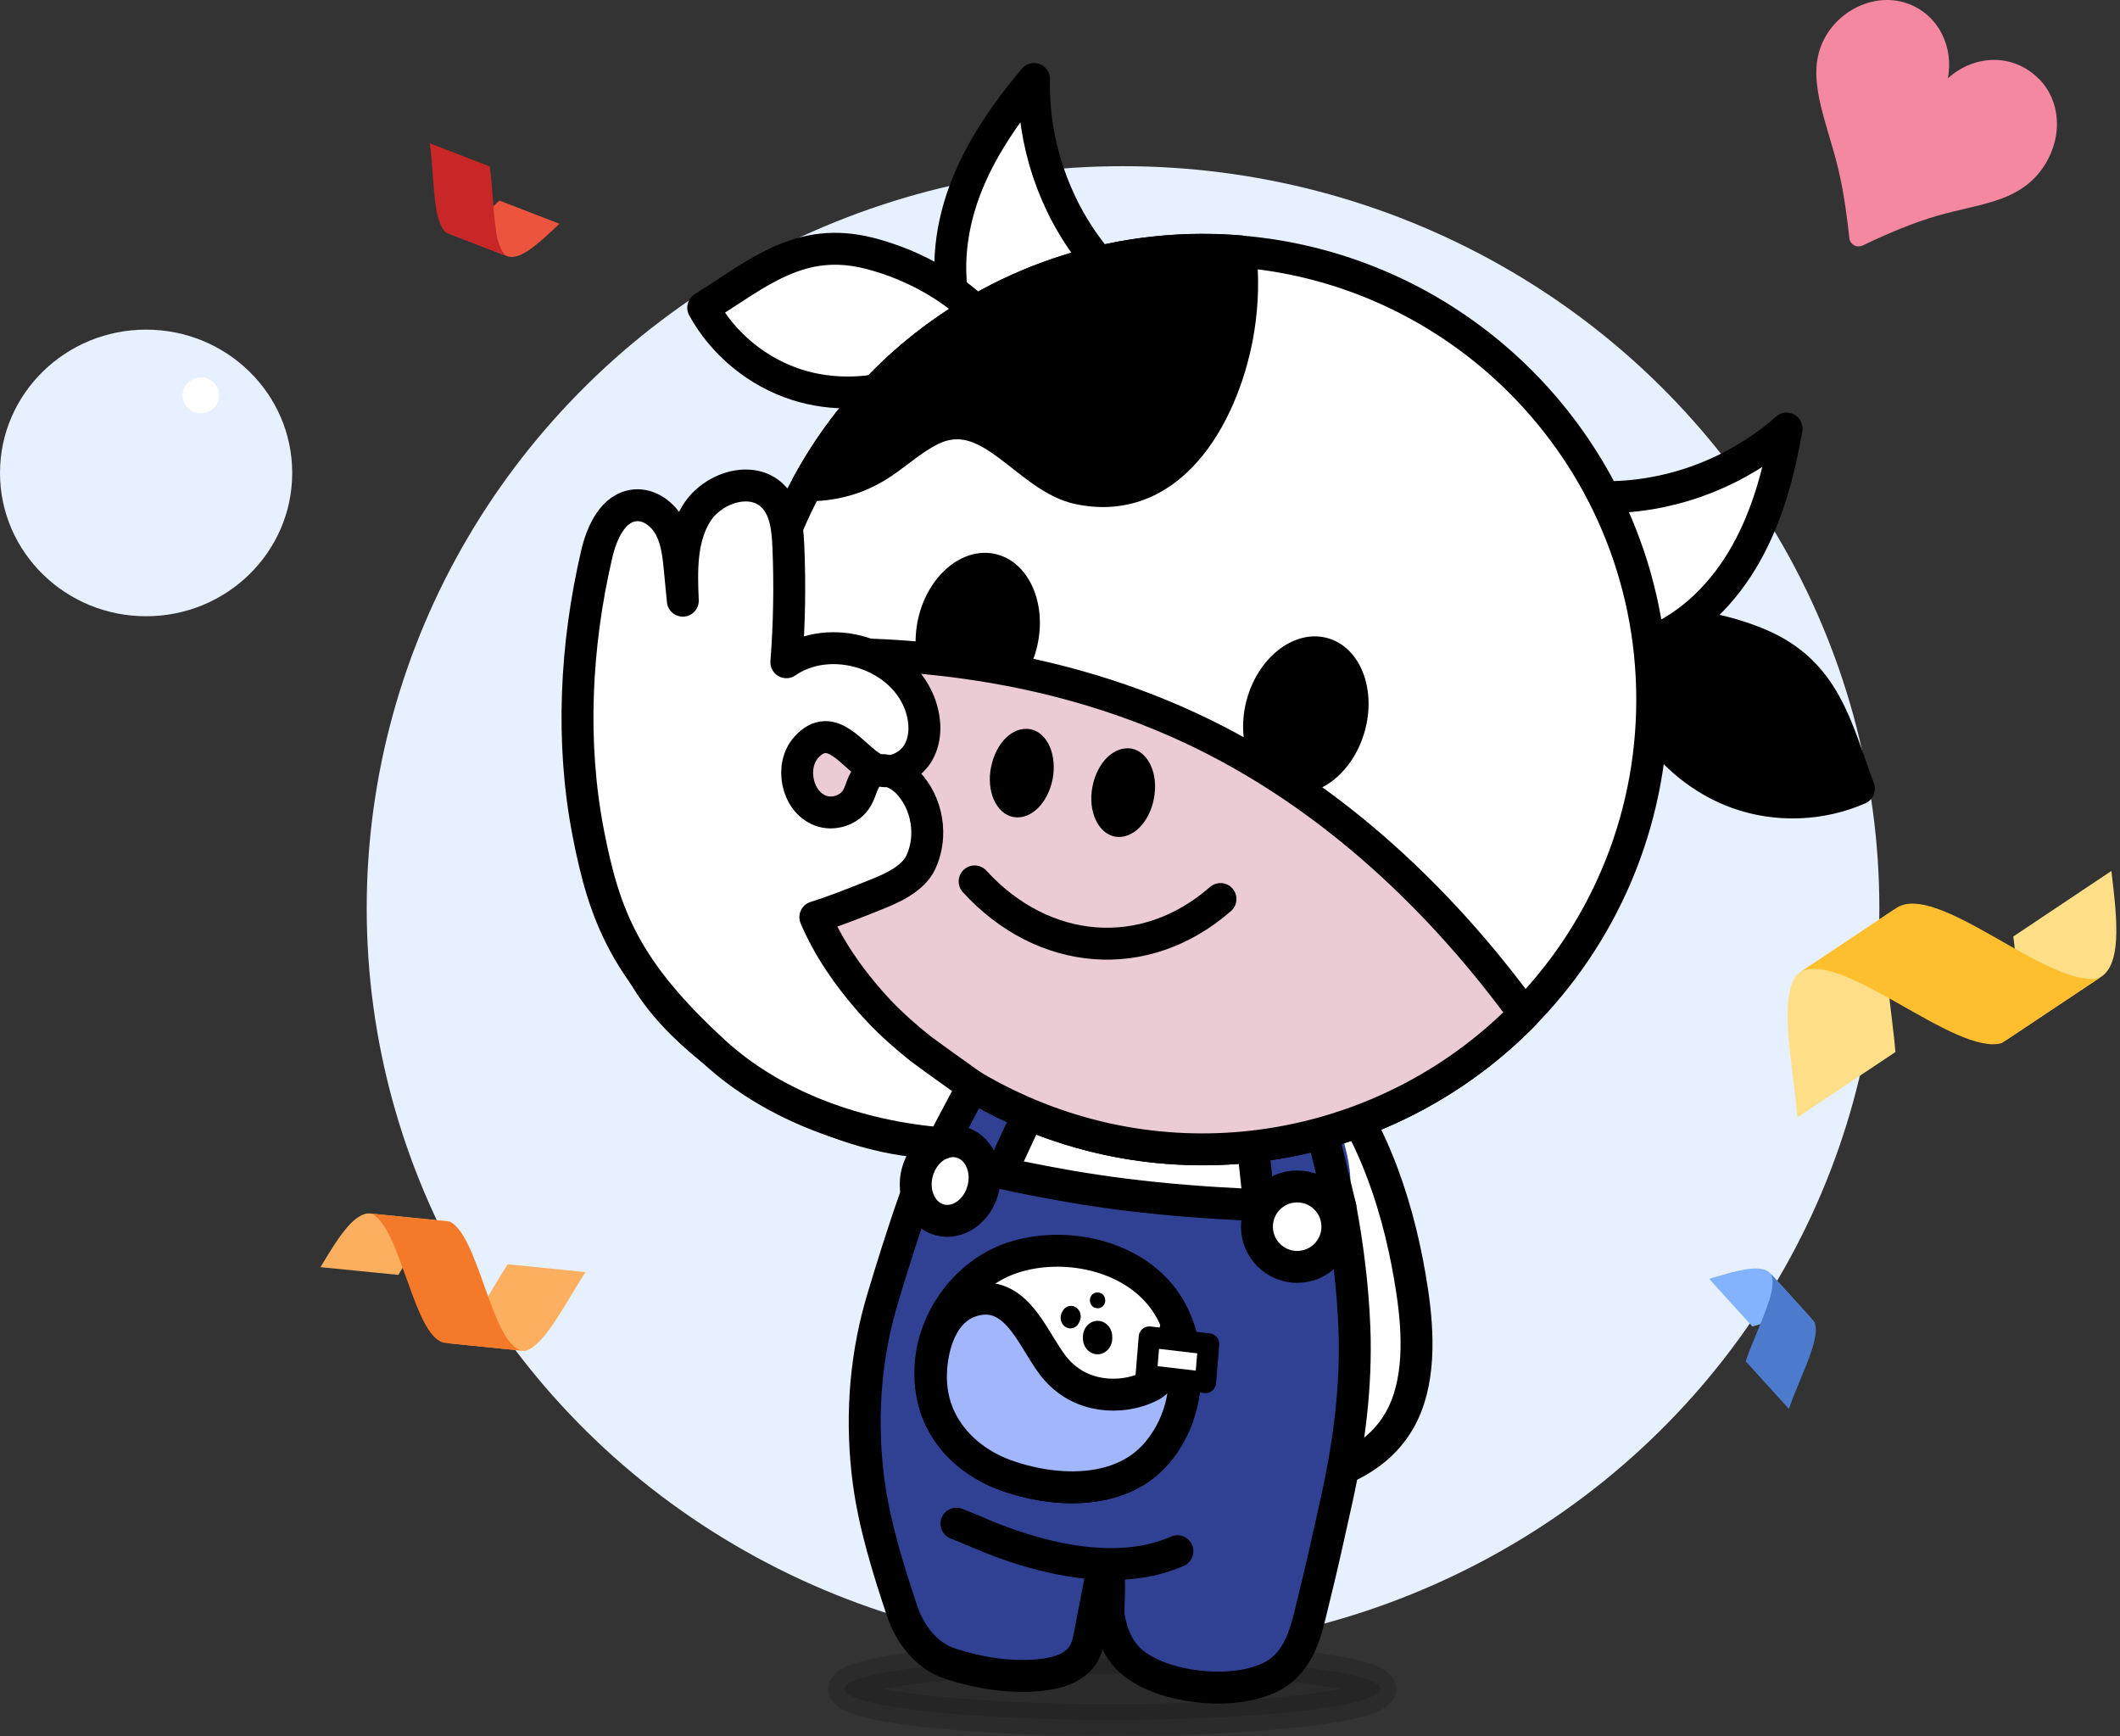
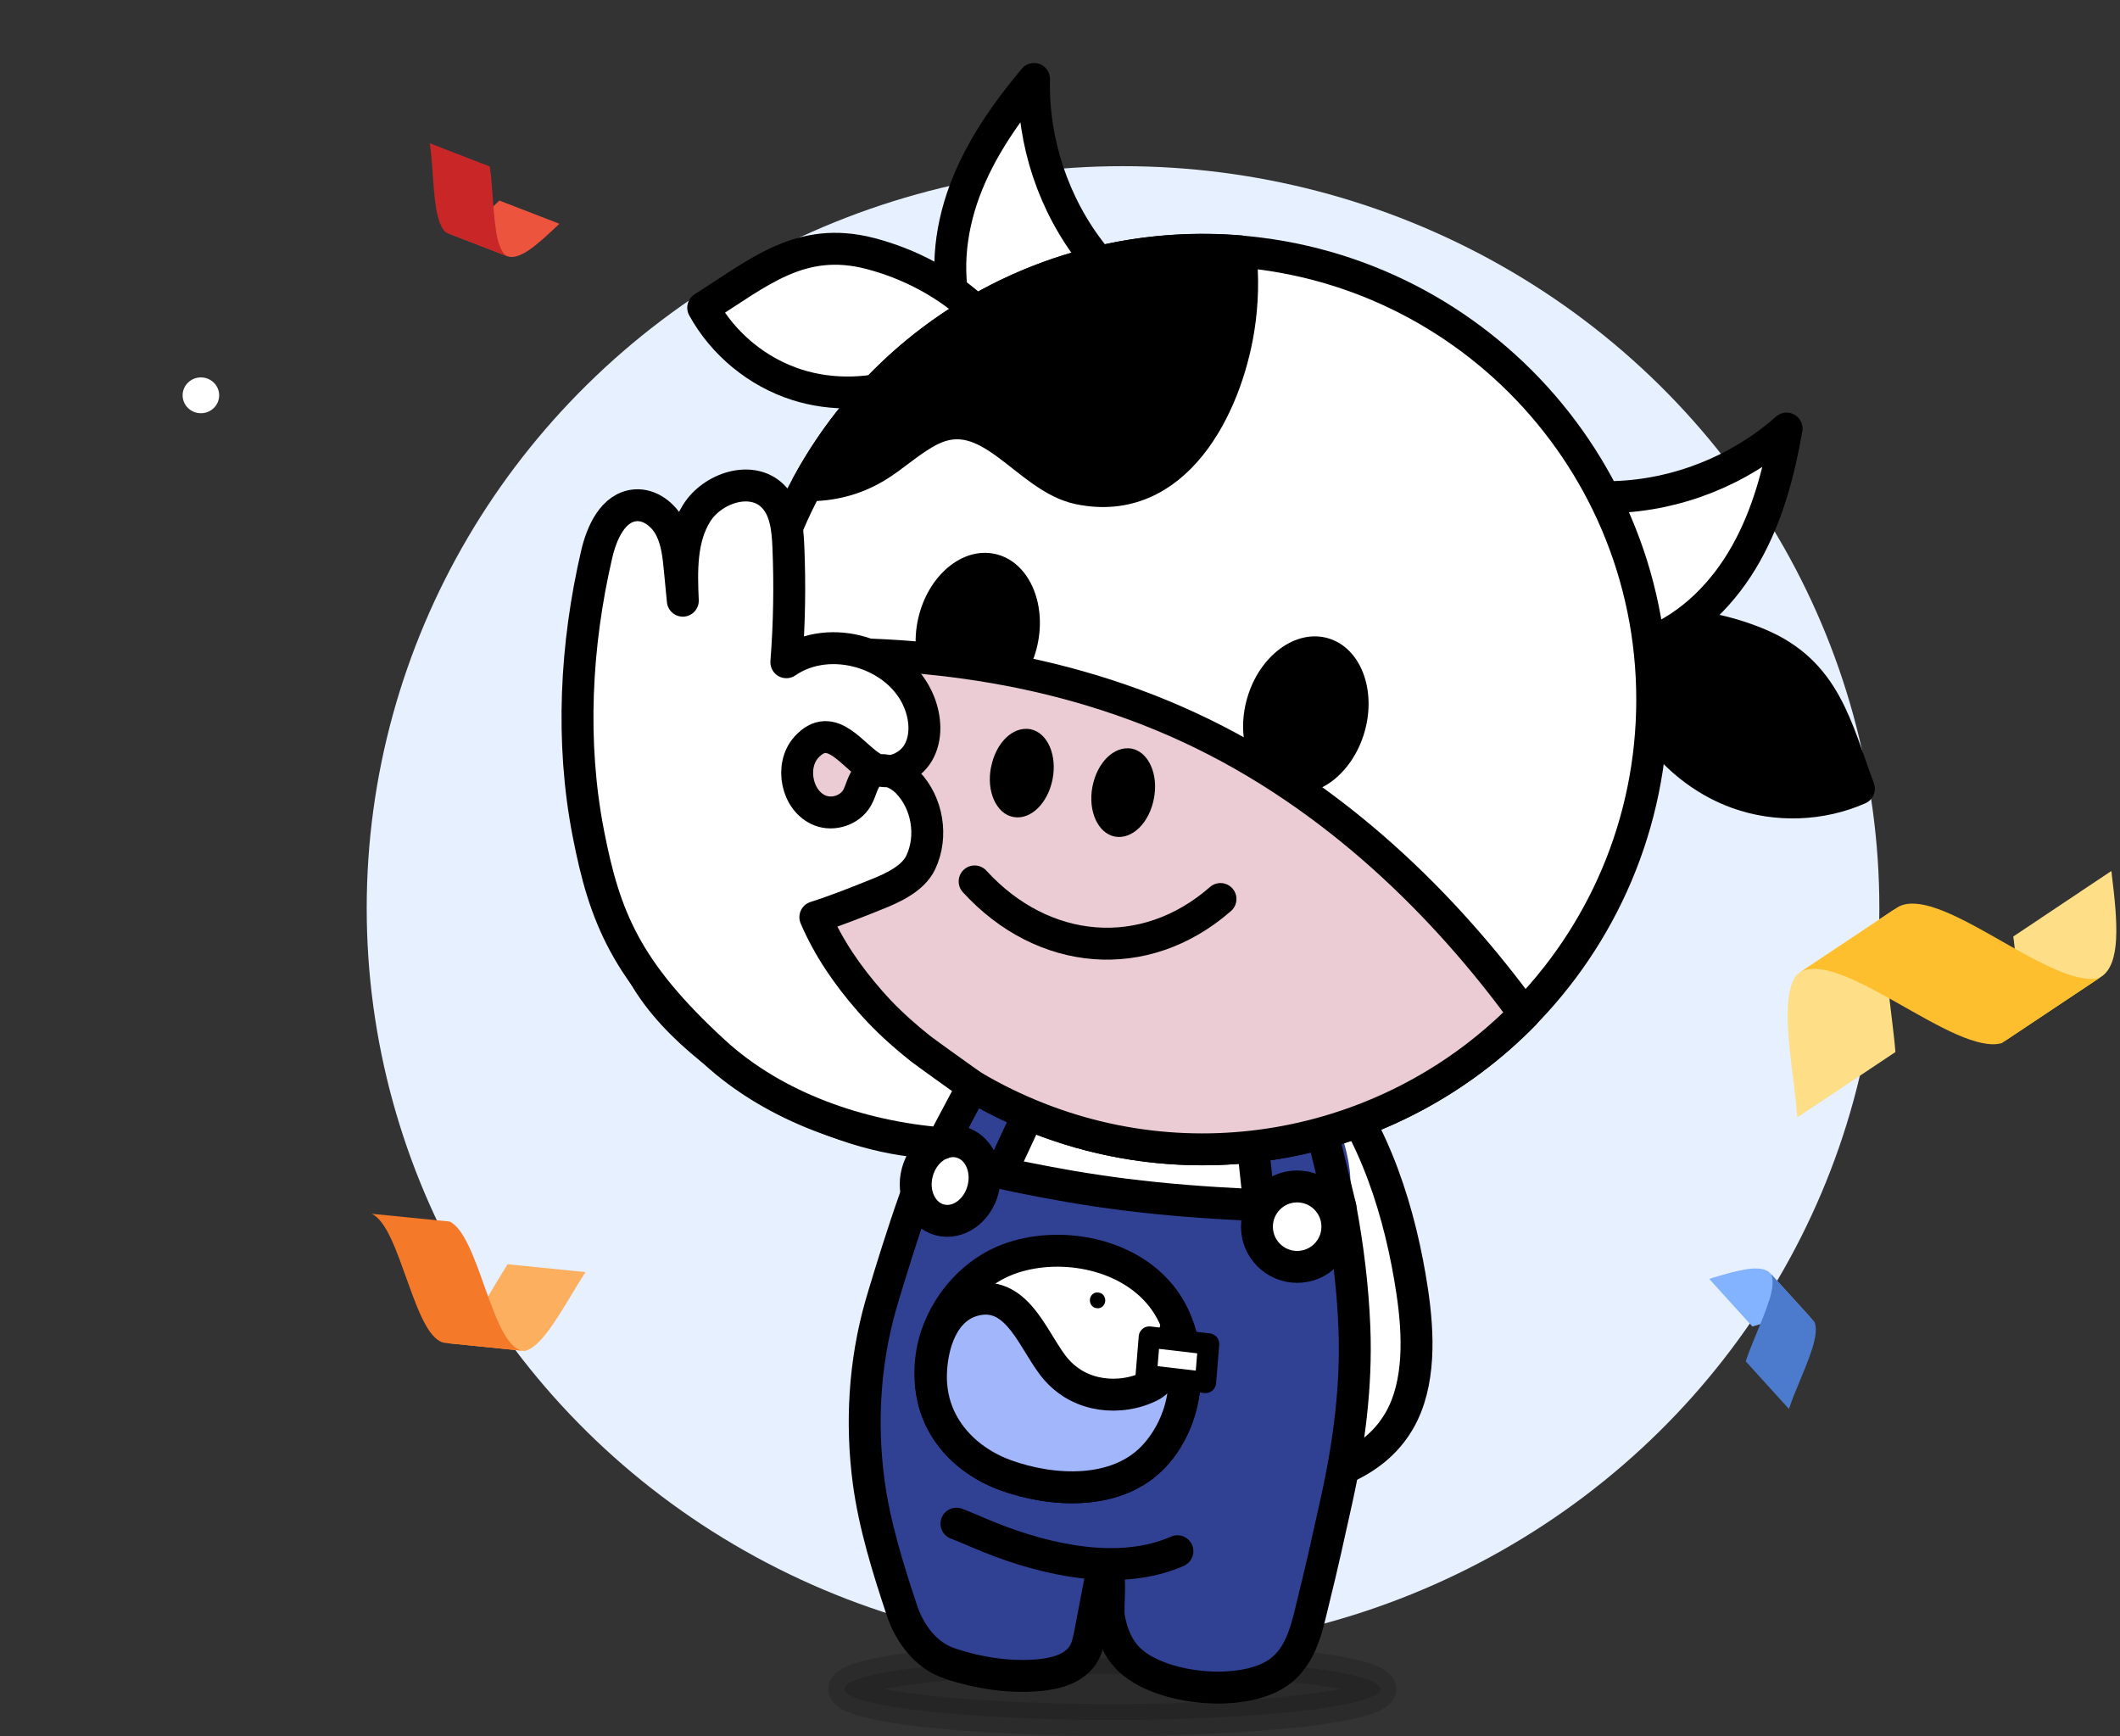
<svg xmlns="http://www.w3.org/2000/svg" width="370" height="303" viewBox="0 0 370 303" fill="none">
  <rect x="0" y="0" width="370" height="303" fill="#333333" stroke="none" />
  <ellipse cx="196" cy="158.5" rx="132" ry="129.5" fill="#E7F0FF" />
-   <ellipse cx="25.5" cy="82.535" rx="25.5" ry="25.009" fill="#E7F0FF" />
  <ellipse cx="35.062" cy="68.989" rx="3.188" ry="3.126" fill="white" />
  <g clip-path="url(#clip0_3522_4422)">
    <path d="M285.09 116.77C285.09 116.99 285.09 117.15 285.09 117.25C285.28 120.66 286.35 123.55 288.22 126.38C291.8 131.79 297.15 136.21 303.29 138.4C310.09 140.83 317.82 140.55 324.43 137.64C320.45 126.94 318.59 117.31 307.05 112.43C300.53 109.68 292.93 108.37 285.89 109.22C285.29 109.29 285.09 114.93 285.09 116.77Z" fill="black" stroke="black" stroke-width="5.57" stroke-linecap="round" stroke-linejoin="round" />
    <path opacity="0.15" d="M194.12 300.16C219.961 300.16 240.91 297.738 240.91 294.75C240.91 291.762 219.961 289.34 194.12 289.34C168.279 289.34 147.33 291.762 147.33 294.75C147.33 297.738 168.279 300.16 194.12 300.16Z" fill="black" stroke="black" stroke-width="5.57" stroke-linecap="round" stroke-linejoin="round" />
    <path d="M221.53 193.81C222.74 187.32 226.86 181.62 230.97 186.5C239.95 197.16 244.45 211.83 246.48 225.43C247.55 232.64 247.98 241.49 244.18 248C239.55 255.92 230.54 258.13 222.59 259.5C219.2 260.08 215.29 260.46 213.07 257.71C210.02 253.91 212.38 247.32 212.84 242.61C213.64 234.4 215.69 227.99 218.47 220.46C221.43 212.43 219.96 202.27 221.54 193.82L221.53 193.81Z" fill="white" stroke="black" stroke-width="5.57" stroke-linecap="round" stroke-linejoin="round" />
    <path d="M172.21 198.63C172.21 198.63 154.89 203.84 130.67 187.87C121.95 182.12 111.37 173.16 109.48 162.28C107.22 149.25 120.19 143.02 129.58 151.7C136.13 157.76 141.96 164.54 148.42 170.7C155.63 177.57 164.55 181.42 171.87 187.81C176.08 191.49 178.12 197.24 172.21 198.64V198.63Z" fill="white" stroke="black" stroke-width="5.57" stroke-linecap="round" stroke-linejoin="round" />
-     <path d="M177.27 176.58L226.52 182.76C227.47 182.88 229.73 192.95 230.08 194.18C231.91 200.69 235.72 208.69 229.39 213.92C226.52 216.3 222.76 217.29 219.09 217.96C203.71 220.74 187.49 218.67 173.3 212.12C171.27 211.18 169.22 210.11 167.81 208.37C162.68 202.04 167.39 193.05 170.74 187.22C171.4 186.06 176.28 176.45 177.27 176.58Z" fill="white" stroke="#304194" stroke-width="5.57" stroke-linecap="round" stroke-linejoin="round" />
+     <path d="M177.27 176.58L226.52 182.76C227.47 182.88 229.73 192.95 230.08 194.18C231.91 200.69 235.72 208.69 229.39 213.92C226.52 216.3 222.76 217.29 219.09 217.96C203.71 220.74 187.49 218.67 173.3 212.12C171.27 211.18 169.22 210.11 167.81 208.37C162.68 202.04 167.39 193.05 170.74 187.22C171.4 186.06 176.28 176.45 177.27 176.58" fill="white" stroke="#304194" stroke-width="5.57" stroke-linecap="round" stroke-linejoin="round" />
    <path d="M165.83 290.32C161.6 288.95 158.76 285.09 157.4 281.01C155 273.8 152.62 266.17 151.61 258.62C150.24 248.32 150.87 237.78 153.71 227.78C154.44 225.21 161.55 201.54 163.09 201.94C171 203.98 183.5 206.86 196.37 208.47C210.49 210.24 225.04 210.6 233.93 210.65C235.23 217.6 236.1 224.63 236.38 231.7C236.78 241.82 235.46 251.91 233.28 261.77C232.01 267.49 230.77 273.21 229.35 278.89C228.18 283.58 227.33 288.95 223.06 291.91C216.83 296.23 202.91 294.89 197.33 289.84C195.13 287.85 194.03 285.1 193.54 282.23C193.2 280.26 194.3 273.9 192.54 273.08C191.78 277.05 191.02 281.01 190.26 284.98C190.01 286.26 189.76 287.57 189.08 288.68C187.6 291.1 184.54 292 181.71 292.3C176.36 292.86 170.93 291.99 165.82 290.33L165.83 290.32Z" fill="#304194" stroke="black" stroke-width="5.57" stroke-linecap="round" stroke-linejoin="round" />
    <path d="M227.22 182.86L233.94 210.66L219.78 210.33L216.69 181.53L227.22 182.86Z" fill="#304194" stroke="black" stroke-width="5.57" stroke-linecap="round" stroke-linejoin="round" />
    <path d="M176.63 176.5L163.25 201.78L174.8 204.44L187.17 177.83L176.63 176.5Z" fill="#304194" stroke="black" stroke-width="5.57" stroke-linecap="round" stroke-linejoin="round" />
    <path d="M226.39 221.09C230.267 221.09 233.41 217.947 233.41 214.07C233.41 210.193 230.267 207.05 226.39 207.05C222.513 207.05 219.37 210.193 219.37 214.07C219.37 217.947 222.513 221.09 226.39 221.09Z" fill="white" stroke="black" stroke-width="5.57" stroke-linecap="round" stroke-linejoin="round" />
    <path d="M171.556 207.631C172.554 203.885 170.798 200.164 167.633 199.321C164.469 198.478 161.094 200.831 160.096 204.578C159.098 208.324 160.854 212.044 164.019 212.888C167.183 213.731 170.558 211.377 171.556 207.631Z" fill="white" stroke="black" stroke-width="5.57" stroke-linecap="round" stroke-linejoin="round" />
    <path d="M205.49 270.71C195.41 275.16 182.6 272.25 172.8 268.33C170.83 267.54 168.91 266.66 166.93 265.9" stroke="black" stroke-width="5.57" stroke-linecap="round" stroke-linejoin="round" />
    <path d="M205.66 231.65C204.95 229.61 203.93 227.71 202.58 226.05C196.39 218.43 184.41 216.55 175.87 219.79C170.25 221.92 165.5 226.96 163.45 233.03C161.89 237.64 161.97 242.95 163.98 247.35C166.24 252.27 170.7 255.7 175.51 257.45C183.56 260.37 194.95 261.07 201.45 254.08C206.68 248.45 208.27 239.13 205.67 231.65H205.66Z" fill="white" stroke="black" stroke-width="5.57" stroke-linecap="round" stroke-linejoin="round" />
    <path d="M187.1 241.37C189.56 242.92 192.5 243.59 195.5 243.34C197.32 243.19 199.12 242.71 200.75 241.89C202.61 240.95 203.4 238.97 204.17 237.11C204.82 235.52 204.95 233.86 205.14 232.14C205.06 232.84 205.91 234.21 206.12 234.91C206.43 235.92 206.7 236.94 206.83 237.99C207.07 239.95 206.77 241.93 206.44 243.86C205.81 247.59 204.02 251.31 201.45 254.08C194.96 261.08 183.57 260.37 175.51 257.45C170.7 255.71 166.24 252.28 163.98 247.35C162.88 244.95 162.4 242.35 162.48 239.72C162.63 234.62 164.56 228.11 170.32 226.83C177.85 225.15 180.53 234.64 184.36 239.01C185.17 239.94 186.1 240.72 187.1 241.36V241.37Z" fill="#A2B6FC" stroke="black" stroke-width="5.57" stroke-linecap="round" stroke-linejoin="round" />
-     <path d="M191.56 236.34C192.98 236.34 194.12 235.09 194.12 233.56V233.28C194.12 231.74 192.97 230.5 191.56 230.5C190.15 230.5 189 231.75 189 233.28V233.56C189 235.1 190.15 236.34 191.56 236.34Z" fill="black" />
-     <path d="M186.81 231.82C187.44 231.82 188.04 231.44 188.34 230.79L188.44 230.58C188.86 229.66 188.52 228.55 187.68 228.09C186.84 227.63 185.81 228 185.39 228.92L185.29 229.13C184.87 230.05 185.21 231.16 186.05 231.62C186.3 231.75 186.56 231.82 186.81 231.82Z" fill="black" />
    <path d="M190.29 227.39C190.45 227.86 190.84 228.22 191.33 228.28L191.49 228.3C192.18 228.38 192.81 227.84 192.89 227.09C192.97 226.34 192.47 225.66 191.78 225.58L191.62 225.56C190.93 225.48 190.3 226.02 190.22 226.77C190.2 226.99 190.22 227.2 190.29 227.39Z" fill="black" />
    <path d="M200.04 240.05L210.39 241.26L210.94 234.54L200.59 233.33L200.04 240.05Z" fill="white" stroke="black" stroke-width="3.71" stroke-linecap="round" stroke-linejoin="round" />
    <path d="M167.28 55.93C164.88 48.62 165.67 40.52 168.36 33.3C171.05 26.09 175.53 19.67 180.47 13.78C180.2 24.77 183.89 35.81 190.71 44.43" fill="white" />
    <path d="M167.28 55.93C164.88 48.62 165.67 40.52 168.36 33.3C171.05 26.09 175.53 19.67 180.47 13.78C180.2 24.77 183.89 35.81 190.71 44.43" stroke="black" stroke-width="5.57" stroke-linecap="round" stroke-linejoin="round" />
    <path d="M166.66 61.02C166.53 61.19 166.43 61.32 166.36 61.39C164.14 63.99 161.53 65.63 158.33 66.74C152.2 68.87 145.27 69.13 139.06 67.14C132.18 64.94 126.21 60.02 122.73 53.7C132.38 47.62 139.71 41.09 151.85 44.23C158.7 46 165.54 49.58 170.61 54.53C171.04 54.95 167.78 59.56 166.66 61.02Z" fill="white" stroke="black" stroke-width="5.57" stroke-linecap="round" stroke-linejoin="round" />
    <path d="M288.12 112.06C295.26 109.18 300.94 103.35 304.71 96.64C308.49 89.93 310.5 82.37 311.81 74.79C303.59 82.08 292.77 86.39 281.79 86.74" fill="white" />
    <path d="M288.12 112.06C295.26 109.18 300.94 103.35 304.71 96.64C308.49 89.93 310.5 82.37 311.81 74.79C303.59 82.08 292.77 86.39 281.79 86.74" stroke="black" stroke-width="5.57" stroke-linecap="round" stroke-linejoin="round" />
    <path d="M209.88 200.57C253.223 200.57 288.36 165.433 288.36 122.09C288.36 78.747 253.223 43.61 209.88 43.61C166.537 43.61 131.4 78.747 131.4 122.09C131.4 165.433 166.537 200.57 209.88 200.57Z" fill="white" stroke="black" stroke-width="5.57" stroke-linecap="round" stroke-linejoin="round" />
    <path d="M238.151 127.741C240.284 120.332 237.427 113.006 231.769 111.377C226.112 109.748 219.796 114.434 217.664 121.843C215.531 129.252 218.388 136.579 224.046 138.207C229.703 139.836 236.019 135.15 238.151 127.741Z" fill="black" />
    <path d="M181.047 112.637C182.738 105.115 179.453 97.97 173.709 96.679C167.965 95.388 161.937 100.439 160.246 107.961C158.555 115.483 161.841 122.628 167.585 123.919C173.329 125.21 179.356 120.159 181.047 112.637Z" fill="black" />
    <path d="M176.82 193.26C145.81 178.86 128.65 146.78 131.75 114.58C154.71 112.95 182.12 115.13 207.62 126.97C233.11 138.81 252.47 158.35 266.03 176.95C243.42 200.08 207.84 207.66 176.83 193.26H176.82Z" fill="#EBCCD5" stroke="black" stroke-width="5.57" stroke-linecap="round" stroke-linejoin="round" />
    <path d="M172.96 133.88C172.56 135.91 172.74 137.91 173.44 139.52C174.19 141.22 175.39 142.31 176.85 142.57L176.96 142.59C179.91 143.08 182.89 140.18 183.71 135.95C184.1 133.94 183.91 131.93 183.22 130.31C182.49 128.63 181.28 127.54 179.81 127.25C176.71 126.73 173.8 129.66 172.97 133.88" fill="black" />
    <path d="M190.66 137.29C189.85 141.51 191.61 145.42 194.56 145.99L194.66 146.01C197.62 146.5 200.6 143.59 201.39 139.35C202.22 135.13 200.46 131.22 197.49 130.64C194.43 130.13 191.47 133.06 190.66 137.3" fill="black" />
    <path d="M213.01 156.89C199.77 168.48 182.04 166.9 170.1 153.82" stroke="black" stroke-width="5.57" stroke-linecap="round" stroke-linejoin="round" />
    <path d="M152.75 81.58C156.11 79.58 158.95 76.74 162.46 75.01C172.73 69.95 179.08 83.35 188.34 85.26C205.1 88.72 213.99 71.11 216.17 57.31C216.86 52.94 217 48.35 216.46 43.86C186.11 41.31 156.02 56.71 140.89 84.68C144.98 84.73 149.06 83.76 152.75 81.57V81.58Z" fill="black" stroke="black" stroke-width="5.57" stroke-linecap="round" stroke-linejoin="round" />
    <path d="M153.47 176.5C152.92 175.93 152.39 175.34 151.87 174.75C147.95 170.27 144.65 165.53 142.3 160.06C145.97 158.9 149.54 157.46 153.11 156.03C155.84 154.93 159.37 153.32 160.7 150.5C162.85 145.95 161.88 140.12 158.38 136.51C157.54 135.64 156.38 134.92 155.21 134.58C154.59 134.63 153.96 134.58 153.36 134.42C152.71 134.51 152.11 134.76 151.6 135.24C150.51 136.28 150.33 137.94 149.57 139.25C148.34 141.39 145.43 142.35 143.13 141.44C139.01 139.81 137.82 133.61 140.74 130.4C145.17 125.53 148.8 132.04 152.37 134.02C152.68 134.19 153.01 134.32 153.35 134.42C153.94 134.34 154.57 134.41 155.2 134.58C157.21 134.41 159.2 133.16 160.24 131.38C161.79 128.73 161.55 125.35 160.41 122.51C156.95 113.93 144.85 110.3 137.24 115.57C137.76 108.85 137.88 102.1 137.59 95.36C137.46 92.21 137.1 88.77 134.86 86.56C131.14 82.89 124.31 85.15 121.56 89.59C118.81 94.03 118.94 99.61 119.17 104.83C119 103.03 118.82 101.23 118.65 99.43C118.41 96.91 118.14 94.31 116.96 92.07C115.78 89.83 113.45 87.99 110.92 88.18C107.01 88.47 105.01 92.95 104.13 96.77C100.46 112.57 99.57 129.48 102.68 145.44C105.52 160.05 109.22 169.38 124.63 183.54C135.28 193.33 150.19 198.39 164.46 199.53L169.76 189.56C169.76 189.56 161.45 183.63 160.67 183.01C158.14 181 155.71 178.85 153.47 176.51V176.5Z" fill="white" stroke="black" stroke-width="5.57" stroke-linecap="round" stroke-linejoin="round" />
    <path d="M305.155 221.452C303.298 221.695 301.111 222.332 298.842 223.017C298.659 223.071 298.475 223.124 298.301 223.182L305.843 231.497C306.026 231.444 306.201 231.386 306.384 231.333C308.652 230.647 310.84 230.011 312.696 229.767C314.405 229.55 315.791 229.731 316.492 230.497L308.95 222.182C308.249 221.416 306.863 221.235 305.155 221.452Z" fill="#83B3FF" />
    <path d="M308.796 226.837C308.194 228.817 307.257 230.998 306.341 233.224C305.717 234.735 305.125 236.205 304.676 237.569L312.227 245.889C312.667 244.521 313.259 243.05 313.892 241.544C314.803 239.327 315.741 237.146 316.347 235.157C316.895 233.328 317.121 231.719 316.675 230.689L309.142 222.379C309.579 223.403 309.367 225.009 308.814 226.846L308.796 226.837Z" fill="#4C7ACC" />
  </g>
  <path d="M92.28 43.67C93.83 42.62 95.5 41.07 97.22 39.44C97.36 39.31 97.5 39.18 97.63 39.05L87.16 35C87.02 35.13 86.89 35.26 86.75 35.39C85.03 37.02 83.36 38.57 81.81 39.62C80.38 40.58 79.06 41.04 78.09 40.67L88.56 44.72C89.53 45.09 90.85 44.63 92.28 43.67Z" fill="#ED543E" />
  <path d="M86.61 40.49C86.26 38.45 86.12 36.08 85.94 33.68C85.82 32.05 85.69 30.47 85.48 29.05L75 25C75.22 26.42 75.35 28 75.46 29.63C75.64 32.02 75.78 34.39 76.13 36.44C76.46 38.32 76.98 39.86 77.84 40.58L88.3 44.63C87.45 43.91 86.92 42.38 86.59 40.49H86.61Z" fill="#C82627" />
-   <path d="M355.863 13.795C351.249 9.116 344.421 9.616 339.965 13.664C340.967 8.275 338.462 2.754 333.163 0.704C327.89 -1.346 321.484 1.23 318.531 6.514C314.84 13.164 318.715 20.683 320.825 29.463C321.879 33.879 322.459 38.69 322.749 41.476C322.881 42.686 324.067 43.343 325.148 42.817C327.679 41.582 332.082 39.584 336.432 38.164C344.922 35.404 352.646 35.772 357.049 28.49C359.976 23.601 359.633 17.607 355.863 13.769V13.795Z" fill="#F488A0" />
  <path d="M369.316 163.897C369.498 160.605 369.057 156.691 368.565 152.596C368.565 152.389 368.513 152.207 368.487 152L351.38 163.43C351.38 163.612 351.432 163.819 351.458 164.027C351.951 168.122 352.391 172.036 352.21 175.327C352.054 178.334 351.303 180.719 349.721 181.781L366.828 170.377C368.409 169.314 369.161 166.929 369.316 163.923V163.897Z" fill="#FEDE87" />
  <path d="M330.8 183.57C330.671 181.833 330.438 180.045 330.23 178.205C329.738 174.057 329.193 169.988 329.116 166.385C329.064 163.042 329.453 160.217 330.723 158.635L313.616 170.04C312.346 171.621 311.931 174.472 312.009 177.79C312.061 181.393 312.605 185.488 313.124 189.635C313.357 191.475 313.538 193.264 313.694 195L330.8 183.596V183.57Z" fill="#FEDE87" />
  <path d="M314.005 169.78C315.586 168.718 318.074 168.951 320.925 169.962C324.01 171.051 327.483 172.969 331.086 174.99C334.714 177.038 338.291 179.111 341.583 180.563C344.641 181.885 347.415 182.611 349.359 182.04C351.873 180.356 363.951 172.295 366.465 170.636C364.521 171.206 361.748 170.48 358.69 169.158C355.372 167.707 351.821 165.659 348.192 163.586C344.615 161.564 341.142 159.646 338.032 158.557C335.207 157.547 332.719 157.339 331.112 158.376C328.597 160.061 316.519 168.122 314.005 169.78Z" fill="#FEBF2F" />
-   <path d="M60.56 214.222C59.068 215.946 57.631 218.319 56.143 220.787C56.06 220.913 55.996 221.034 55.926 221.136L69.525 222.488C69.59 222.367 69.672 222.241 69.737 222.121C71.225 219.652 72.686 217.292 74.154 215.556C75.509 213.974 76.908 213.005 78.174 213.124L64.593 211.766C63.346 211.641 61.928 212.617 60.573 214.198L60.56 214.222Z" fill="#FBAF5F" />
  <path d="M88.6 220.623C87.944 221.649 87.286 222.736 86.616 223.847C85.121 226.359 83.656 228.84 82.132 230.857C80.739 232.712 79.329 234.108 78.003 234.39L91.589 235.766C92.928 235.46 94.339 234.064 95.713 232.214C97.219 230.204 98.677 227.704 100.197 225.205C100.867 224.094 101.525 223.007 102.187 221.999L88.582 220.628L88.6 220.623Z" fill="#FBAF5F" />
  <path d="M91.321 235.747C90.073 235.622 88.892 234.388 87.872 232.56C86.76 230.559 85.792 227.97 84.821 225.24C83.844 222.492 82.892 219.756 81.818 217.482C80.812 215.367 79.714 213.745 78.472 213.175C76.475 212.975 66.869 212.022 64.873 211.823C66.115 212.393 67.231 214.01 68.213 216.111C69.287 218.386 70.221 221.127 71.216 223.87C72.181 226.581 73.155 229.189 74.267 231.19C75.287 233.018 76.469 234.252 77.711 234.358C79.713 234.576 89.319 235.529 91.297 235.734L91.321 235.747Z" fill="#F47928" />
  <defs>
    <clipPath id="clip0_3522_4422">
      <rect width="229.22" height="291.95" fill="white" transform="translate(98 11)" />
    </clipPath>
  </defs>
</svg>